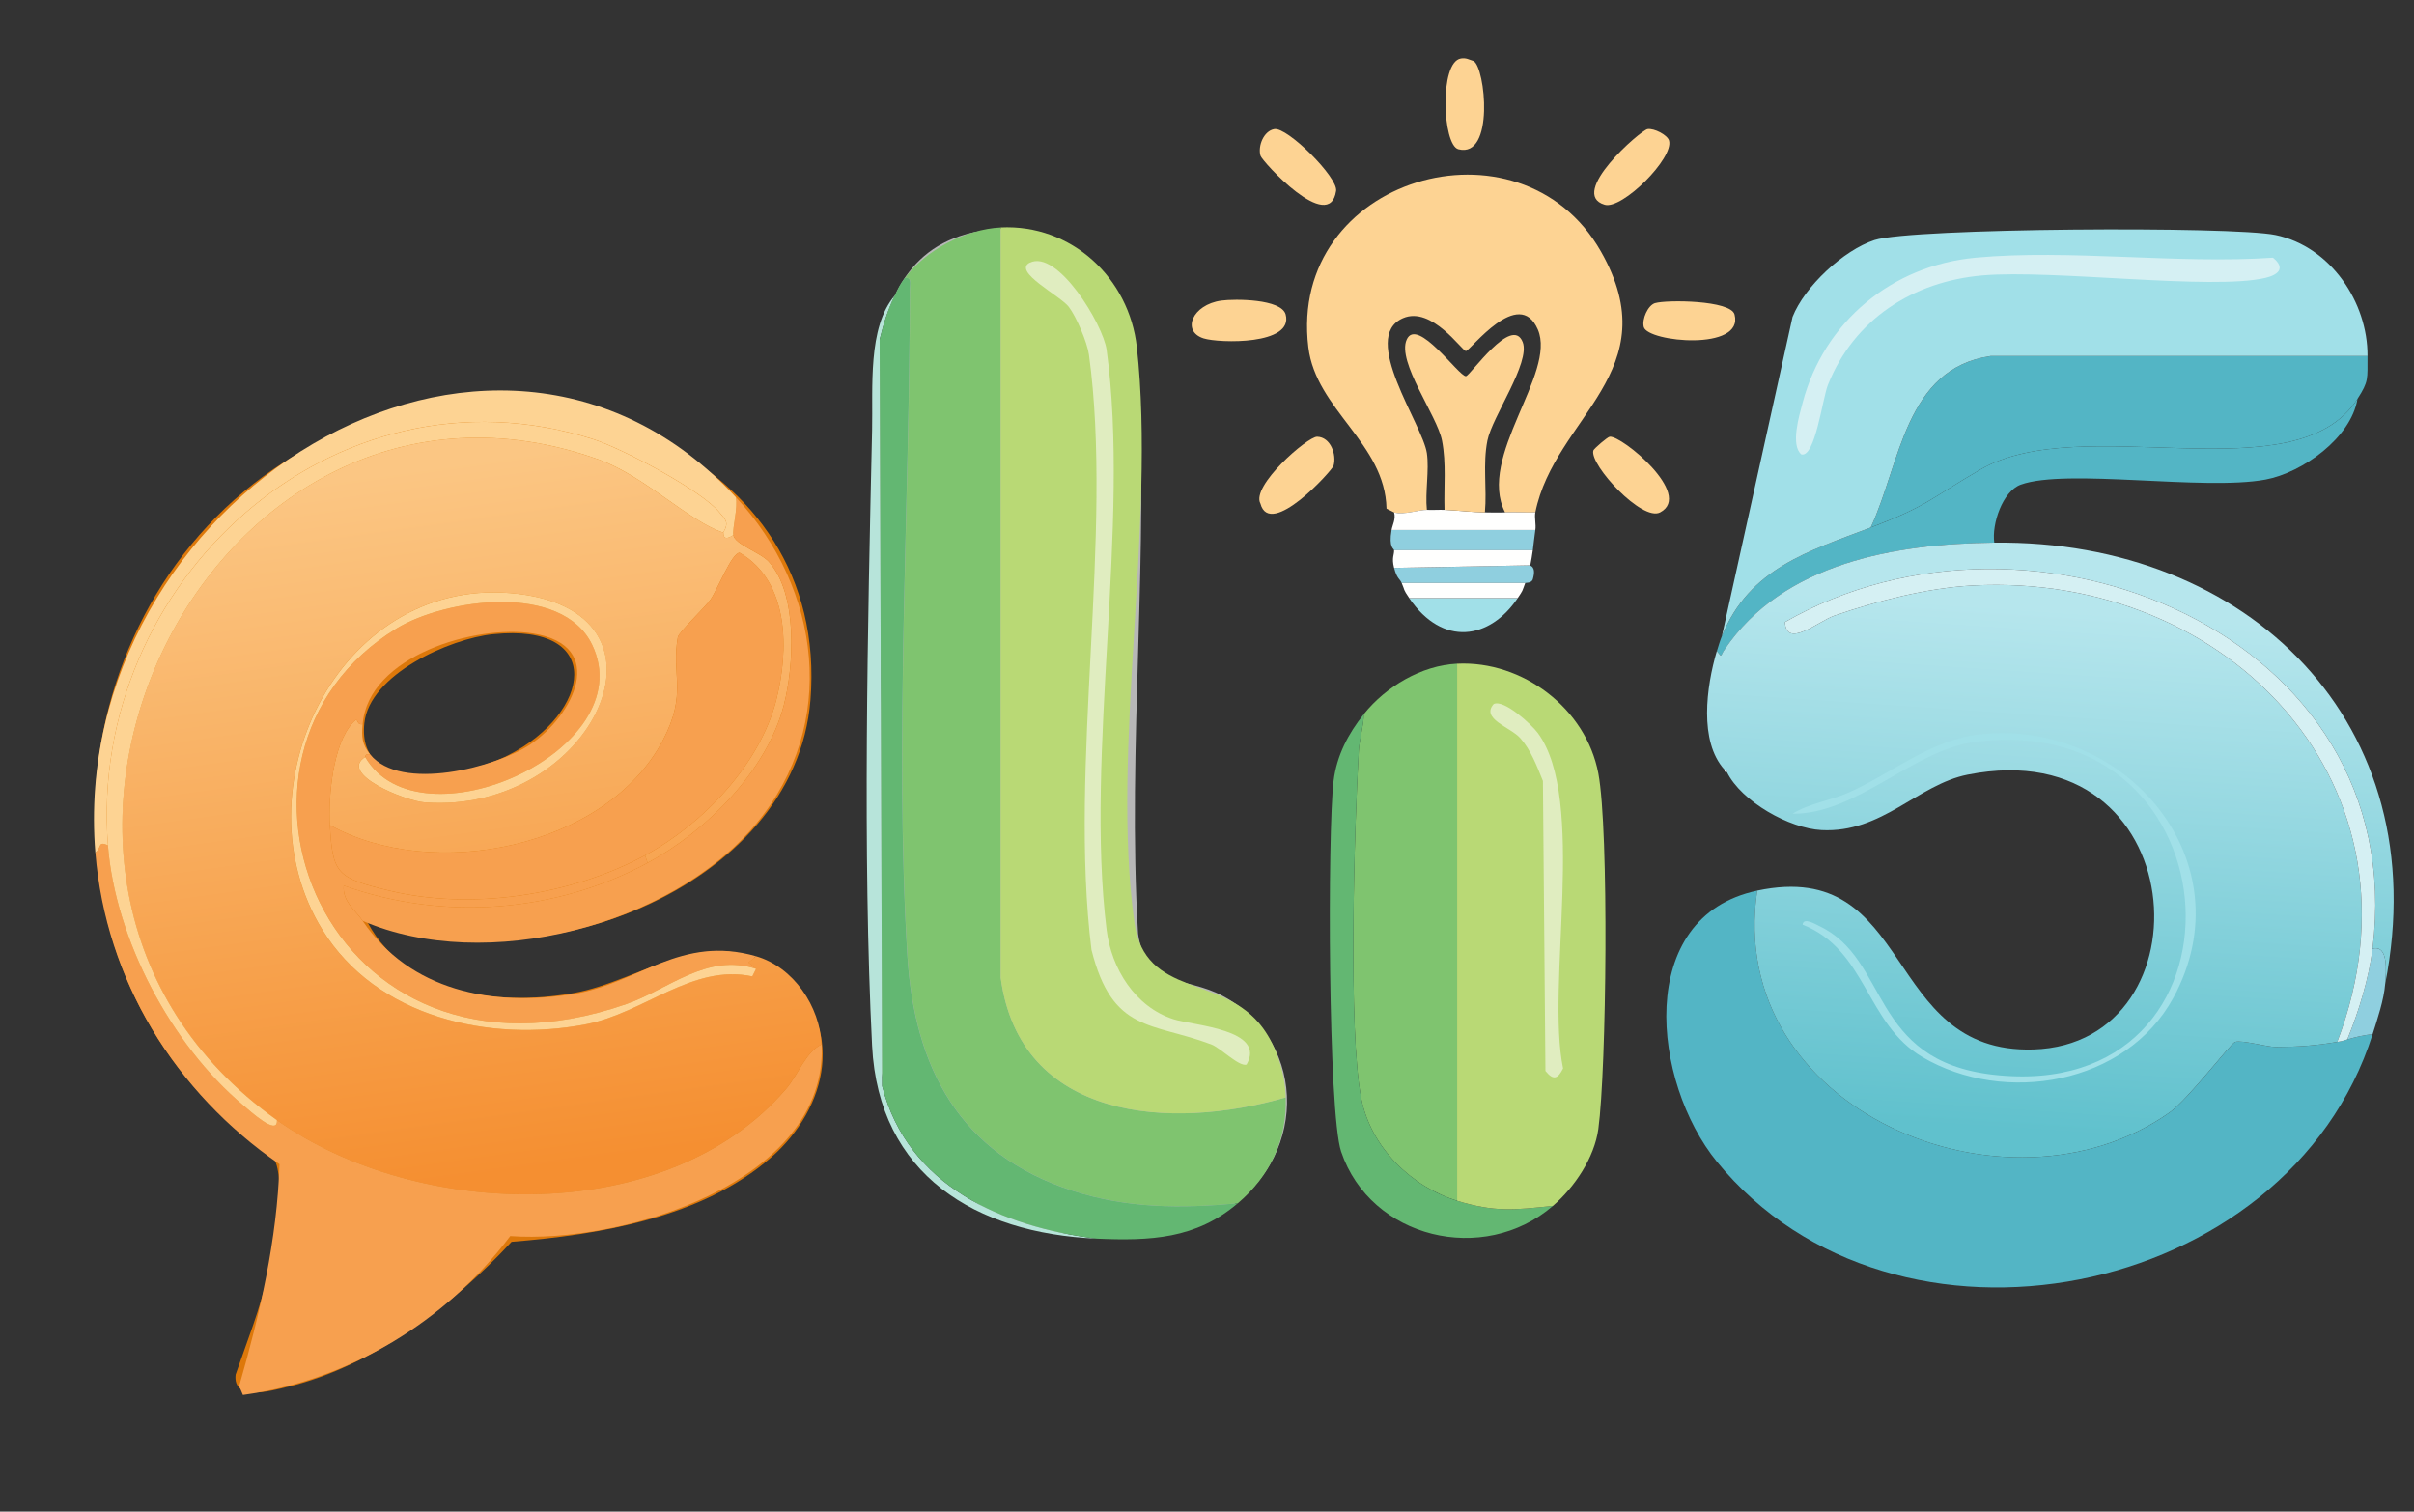
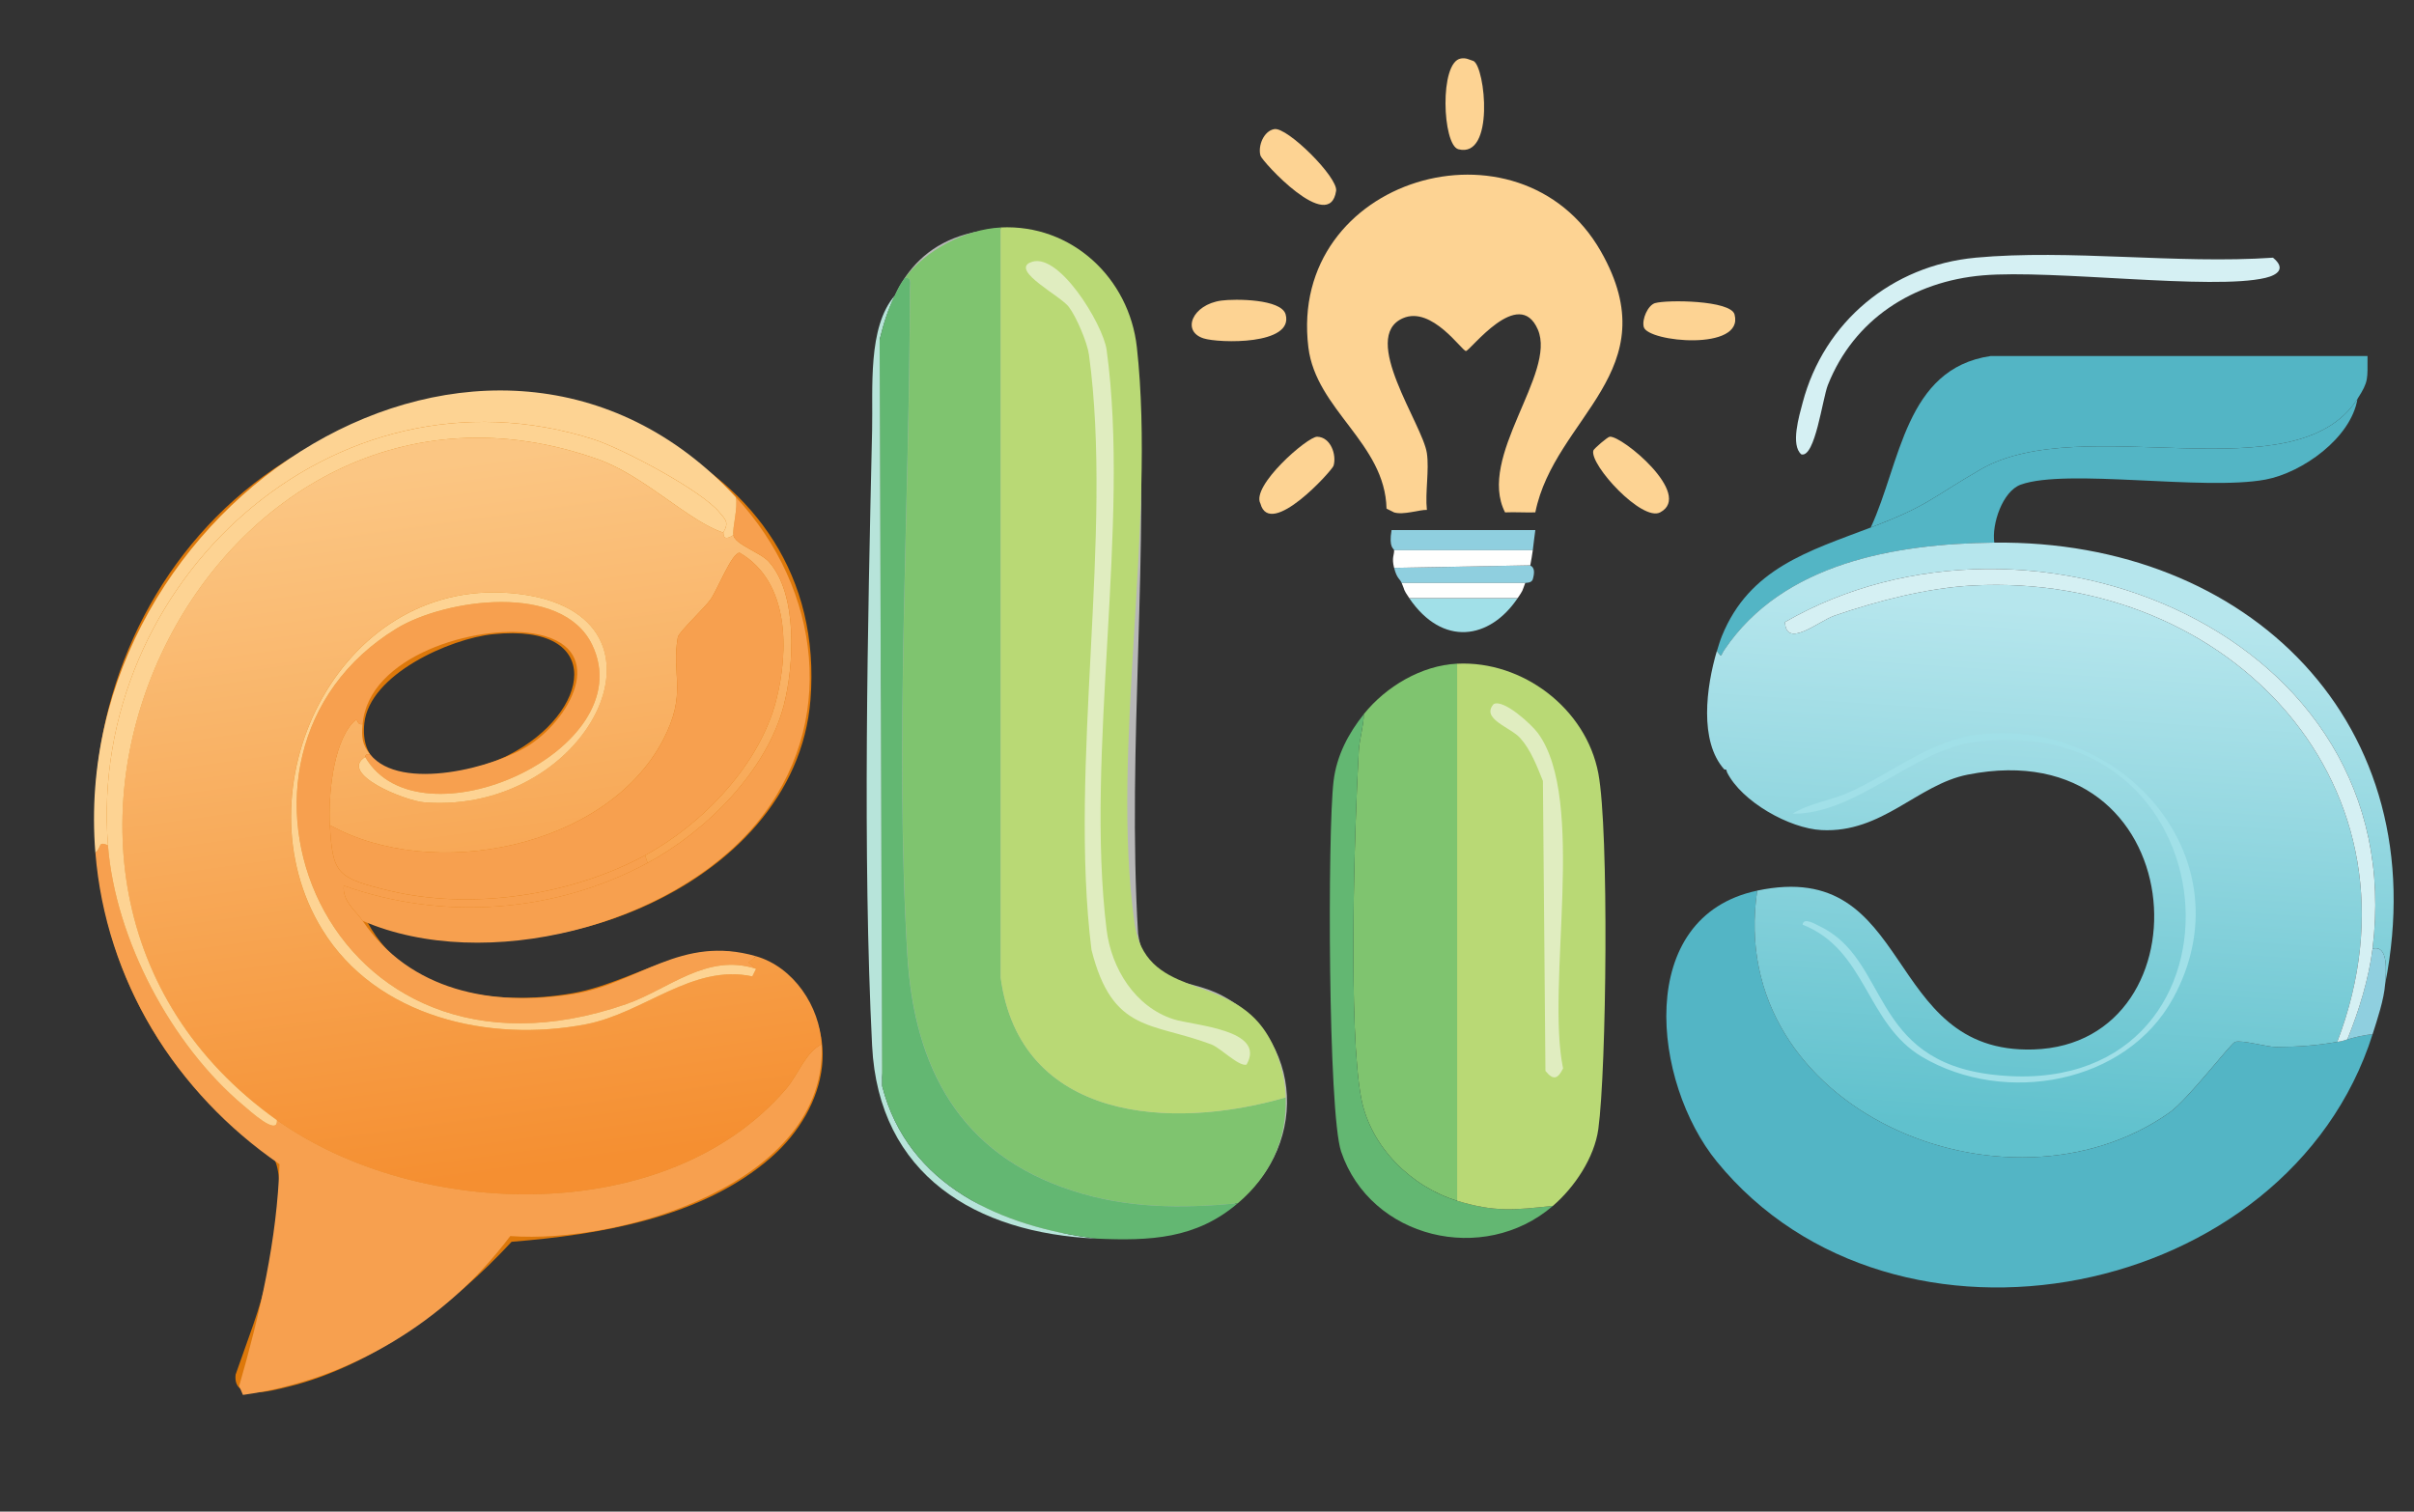
<svg xmlns="http://www.w3.org/2000/svg" id="Ebene_1" version="1.1" viewBox="0 0 709 444">
  <rect x="0" y="0" width="709" height="444" fill="#333333" stroke="none" />
  <defs>
    <style>
      .st0 {
        fill: #e0edc0;
      }

      .st1 {
        fill: url(#Unbenannter_Verlauf);
      }

      .st2 {
        fill: #fdd393;
      }

      .st3 {
        fill: url(#Unbenannter_Verlauf_2);
      }

      .st4 {
        fill: #63b772;
      }

      .st5 {
        fill: #f7a04f;
      }

      .st6 {
        fill: #7fc46f;
      }

      .st7 {
        fill: #b7e4da;
      }

      .st8 {
        fill: #fffffe;
      }

      .st9 {
        fill: #b7b7b7;
      }

      .st10 {
        fill: #a1e0e8;
      }

      .st11 {
        fill: #53b5c5;
      }

      .st12 {
        fill: #dd780a;
      }

      .st13 {
        fill: #8fcfdf;
      }

      .st14 {
        fill: #b9d975;
      }

      .st15 {
        fill: #d5f0f3;
      }
    </style>
    <linearGradient id="Unbenannter_Verlauf" data-name="Unbenannter Verlauf" x1="123.05" y1="-274.69" x2="151.87" y2="-67.82" gradientTransform="translate(0 412)" gradientUnits="userSpaceOnUse">
      <stop offset="0" stop-color="#fbc683" />
      <stop offset="1" stop-color="#f58f31" />
    </linearGradient>
    <linearGradient id="Unbenannter_Verlauf_2" data-name="Unbenannter Verlauf 2" x1="606.17" y1="-232.66" x2="595.84" y2="-79.69" gradientTransform="translate(0 412)" gradientUnits="userSpaceOnUse">
      <stop offset="0" stop-color="#b6e6ed" />
      <stop offset="1" stop-color="#60c1cd" />
    </linearGradient>
  </defs>
  <path class="st12" d="M107,269.01c10.72,22.97,38.66,26.67,61.23,22.72,20.88-3.66,40.65-22.03,61.25-5.71,19.21,15.22,13.67,39.37-3.01,53.95-20.26,17.71-50.25,22.69-76.22,24.78-17.02,18.41-40.69,36.51-65.47,42.53-4.75,1.15-16.48,4.6-15.58-3.53,3.38-9.82,7.27-19.34,9.48-29.56,1.6-7.41,5.89-29.08,1.25-34.63-4.2-5.02-14.22-11.07-19.45-16.55C3.17,263.03,24.25,159.31,100.33,126.83c58.86-25.13,143.5,5.75,137.71,78.71-4.46,56.26-84.14,85.32-131.04,63.47h0ZM144.79,186.29c-12.7,1.3-36.33,11.82-37.79,26.2-2.23,21.98,29.89,15.64,42.32,9.32,24.29-12.35,28.79-38.93-4.52-35.52h0Z" />
  <path class="st9" d="M293.83,67.24c23.21-1.12,38.69,17.22,40.21,39.22,3.77,54.41-3.12,112.94.22,167.78,2.33,16.25,13.66,12.31,24.76,18.24,26.05,13.93,24.68,49.32-.33,63.71-12.43,7.15-35.91,7.16-50.07,5.69-23.23-2.42-48.09-28.47-50.5-51.5-4.9-46.77,4.27-100.5-1.16-147.84,1.61-31.79-11.23-92.98,36.87-95.3h0Z" />
  <g id="Generatives_Objekt">
    <path class="st7" d="M262.8,86.8c-2.04,4.26-3.33,8.37-4.44,12.96l.74,219.24c7.55,29.43,35.28,41.38,62.96,44.81-35.43-1.54-64.01-18.68-65.92-56.66-2.82-56.23-1.29-123.93,0-180.72.28-12.41-1.37-30.31,6.67-39.63h0Z" />
    <g>
      <g>
        <path class="st1" d="M212.43,156.43c.2.07-.43,2.92,2.96.74.43,2.73,7.97,5.13,10.37,7.78,8.64,9.51,7.45,30.66,4.44,42.22-5.04,19.36-22.86,37.04-40,46.29l-.74-2.22c16.89-9.14,33.66-26.6,38.51-45.55,3.73-14.55,3.94-34.83-10.74-43.33-2.27-.06-6.46,10.72-8.52,13.7-1.65,2.38-9.36,9.61-9.63,11.11-2,11.17,2.95,16.36-4.44,30.37-16.68,31.61-67.6,41.62-97.77,24.81-.46-8.27.82-23.53,6.67-30,2.06-2.28.74.74,2.96.37-.32,3.84-.19,5.89,2.22,8.89-1.45-.43-1.41.7-1.48.74-7.91,4.96,11.73,12.9,17.41,13.33,49.49,3.79,78.16-57.14,25.18-61.48-50.8-4.16-80.46,57.9-55.18,98.88,15.88,25.74,49.15,33.21,77.4,27.78,17.16-3.3,31.27-17.84,48.88-14.07l1.11-2.22-2.22-1.85,2.22-1.85c11.01,3.16,18.76,14.73,19.26,25.92-4.6,2.05-6.91,8.91-10.37,12.96-34.84,40.89-108.31,38.67-149.62,9.26-100.11-71.3-19.3-234.58,94.44-194.06,13.49,4.81,26.6,18.22,36.66,21.48h.02Z" />
        <path class="st5" d="M31.71,248.27c2.13,27.53,18.57,58.56,39.63,76.29,1.91,1.61,10.38,9.4,10,4.44,41.3,29.41,114.77,31.63,149.62-9.26,3.45-4.05,5.77-10.91,10.37-12.96,1.8,40.76-59.02,58.63-91.47,56.29-18.89,25.14-47.24,42.33-78.51,46.66l-1.11-2.59c6.08-21.16,11.17-43.12,11.85-65.18-30.59-21.03-51.04-54.07-54.07-91.47,1.99-1.75.63-3.47,3.7-2.22h0Z" />
        <path class="st5" d="M107.26,222.35c.07-.04.03-1.17,1.48-.74,8.89,11.05,36.83,3.86,47.03-2.96,12.65-8.46,22.98-29.03.74-32.59-16.74-2.68-48.33,6.55-50,26.66-2.22.37-.9-2.65-2.96-.37-5.84,6.47-7.13,21.73-6.67,30,.8,14.35,2.04,15.53,17.41,19.26,24.21,5.87,53.46,1.38,75.18-10.37l.74,2.22c-27.23,14.7-60.13,17.09-89.25,6.67-.41,4.66,3.39,7.18,5.56,10.37,13.9,20.52,38.07,25.31,61.85,21.48,19.23-3.1,31.49-17.49,53.7-11.11l-2.22,1.85,2.22,1.85c-14.53-4.74-25.78,6.08-38.14,10.37-89.02,30.88-128.31-73.3-67.4-110.36,14.31-8.71,48.57-13.55,57.4,4.81,14.86,30.9-50.79,60.29-66.66,32.96h0Z" />
        <path class="st5" d="M106.52,270.49c-2.16-3.19-5.96-5.71-5.56-10.37,29.13,10.43,62.02,8.03,89.25-6.67,17.13-9.25,34.95-26.93,40-46.29,3.01-11.56,4.2-32.71-4.44-42.22-2.4-2.64-9.94-5.05-10.37-7.78-.32-2.05,1.41-8.09.74-11.11,24.93,26.9,30.26,66.61,5.93,95.92-24.89,29.97-79.5,44.11-115.54,28.52h0Z" />
        <path class="st2" d="M216.13,146.06c.67,3.02-1.06,9.06-.74,11.11-3.39,2.18-2.76-.68-2.96-.74,1.84-3.12.55-3.87-1.11-5.93-5.25-6.47-28.73-18.84-37.03-21.48C97.79,104.68,25.73,171.2,31.71,248.27c-3.07-1.25-1.72.47-3.7,2.22-8.37-103.4,116.14-182.13,188.13-104.43h0Z" />
        <path class="st5" d="M189.47,251.23c-21.72,11.75-50.97,16.24-75.18,10.37-15.37-3.73-16.6-4.9-17.41-19.26,30.17,16.81,81.09,6.8,97.77-24.81,7.39-14.01,2.44-19.2,4.44-30.37.27-1.5,7.98-8.73,9.63-11.11,2.06-2.98,6.25-13.76,8.52-13.7,14.68,8.5,14.47,28.78,10.74,43.33-4.85,18.95-21.62,36.41-38.51,45.55h0Z" />
        <path class="st2" d="M212.43,156.43c-10.07-3.26-23.17-16.67-36.66-21.48-113.74-40.52-194.55,122.76-94.44,194.06.38,4.96-8.09-2.84-10-4.44-21.06-17.73-37.49-48.75-39.63-76.29-5.97-77.07,66.09-143.59,142.58-119.25,8.31,2.64,31.79,15.01,37.03,21.48,1.66,2.05,2.95,2.81,1.11,5.93h.01Z" />
        <path class="st2" d="M107.26,222.35c15.87,27.33,81.52-2.06,66.66-32.96-8.83-18.36-43.09-13.52-57.4-4.81-60.91,37.06-21.62,141.24,67.4,110.36,12.37-4.29,23.62-15.11,38.14-10.37l-1.11,2.22c-17.61-3.76-31.72,10.77-48.88,14.07-28.25,5.44-61.52-2.04-77.4-27.78-25.28-40.98,4.38-103.04,55.18-98.88,52.98,4.34,24.31,65.26-25.18,61.48-5.68-.43-25.31-8.37-17.41-13.33Z" />
      </g>
      <g>
        <path class="st6" d="M293.91,66.81v220.35c5.7,42.2,50.13,44.96,83.7,35.18.37,12.52-4.55,23-14.07,31.11-16.66,1.52-32.4,1.51-48.51-3.7-33.09-10.7-46.51-36.06-48.51-69.25-3.79-62.74.68-132.12.74-195.54,0-1.33.71-3.67-1.48-3.33,6.15-8.24,17.84-14.31,28.15-14.81h-.02,0Z" />
        <path class="st4" d="M363.53,353.45c-12.32,10.49-25.71,11.05-41.48,10.37-27.67-3.44-55.41-15.38-62.96-44.81l-.74-219.24c1.12-4.59,2.4-8.7,4.44-12.96,1.1-2.29,1.38-3.07,2.96-5.18,2.19-.33,1.48,2,1.48,3.33-.06,63.42-4.53,132.8-.74,195.54,2,33.19,15.43,58.56,48.51,69.25,16.11,5.21,31.85,5.23,48.51,3.7h.02,0Z" />
        <g>
          <path class="st14" d="M377.6,322.34c-33.56,9.77-78,7.01-83.7-35.18V66.81c20.84-1.02,37.74,14.83,40,35.18,5.71,51.53-7.75,118-.74,168.87,3.11,22.53,26.03,15.1,37.77,31.11,4.14,5.64,6.46,13.39,6.67,20.37h0Z" />
          <path class="st0" d="M302.42,77.18c8.12-4.11,21.56,18.09,22.59,25.55,7.04,50.93-6.37,118.68,0,170.35,1.41,11.43,8.39,22.67,19.63,26.29,5.79,1.87,27.43,2.96,21.48,13.33-2.21.7-7.62-4.89-10.37-5.93-17.5-6.6-29.01-3.29-35.18-27.78-6.74-54.19,6.46-122.2-.74-174.8-.49-3.6-3.71-11.17-5.93-14.07-2.46-3.23-16.61-10.37-11.48-12.96v.02h0Z" />
        </g>
      </g>
    </g>
    <g>
      <g>
        <path class="st11" d="M686.46,306.04c2.15-.36,1.58-.36,2.96-.74,2.36-.64,4.94-1.35,7.41-1.48-24.86,78.31-140.51,101.19-192.57,37.4-19.02-23.3-24.36-71.97,11.85-79.62-9.61,64.28,73.19,99.01,121.1,65.18,5.43-3.83,17.91-20.29,19.26-20.74,1.94-.64,9.45,1.49,11.85,1.48,6.82-.03,11.45-.35,18.15-1.48h0Z" />
        <path class="st11" d="M695.35,104.58c-.04,6.78.43,7.34-2.96,12.59-18.37,28.47-80.63,3.27-110.73,20.74-15.03,8.72-15.26,10.57-32.22,17.04,8.78-18.89,10.06-46.65,35.18-50.37h110.73Z" />
        <path class="st11" d="M585.73,159.39c-29.33.34-62.1,6.05-79.25,31.48-1.35,2.01-.52,2.37-2.22.37.4-1.35.96-3.16,1.48-4.44,8.09-19.9,25.48-24.9,43.7-31.85,16.96-6.47,17.19-8.32,32.22-17.04,30.1-17.47,92.36,7.73,110.73-20.74-1.86,11.47-16.18,21.68-27.03,23.7-18.05,3.36-58.4-3.37-71.85,1.48-5.38,1.94-8.58,11.66-7.78,17.04h0Z" />
        <path class="st13" d="M700.53,289.01c-.34,4.58-2.29,10.38-3.7,14.81-2.47.13-5.05.84-7.41,1.48,3.35-8.19,6.32-17.88,7.41-26.66,4.76-1.16,3.97,6.8,3.7,10.37Z" />
        <g>
          <path class="st3" d="M585.73,159.39c74.71-.86,129.89,53.29,114.8,129.62.26-3.57,1.05-11.53-3.7-10.37,11.41-92.63-100.39-137.52-172.58-95.92.36,7.95,9.99-.32,14.44-1.85,12.7-4.37,27.31-8.18,40.74-8.89,75.53-3.98,135.47,59.44,107.03,134.06-6.7,1.13-11.33,1.45-18.15,1.48-2.4,0-9.91-2.12-11.85-1.48-1.35.45-13.83,16.9-19.26,20.74-47.91,33.83-130.71-.9-121.1-65.18,46.41-9.81,36.55,48.01,81.1,46.66,52.63-1.59,47.17-93.83-19.26-80.73-14.76,2.91-25.09,17.22-42.96,16.29-9.39-.48-23.47-8.33-27.78-17.04-.13-.26.09-.86-.74-.74-7.48-8.3-5.33-24.28-2.22-34.81,1.71,2,.87,1.64,2.22-.37,17.15-25.43,49.92-31.14,79.25-31.48h.02Z" />
-           <path class="st8" d="M507.22,226.79c-.85.13-.68-.68-.74-.74.83-.12.61.48.74.74Z" />
          <path class="st15" d="M696.83,278.64c-1.08,8.79-4.06,18.47-7.41,26.66-1.38.38-.82.38-2.96.74,28.44-74.63-31.5-138.04-107.03-134.06-13.43.71-28.04,4.52-40.74,8.89-4.45,1.53-14.09,9.8-14.44,1.85,72.19-41.6,183.99,3.29,172.58,95.92h0Z" />
          <path class="st10" d="M581.66,215.68c42.69-4.51,78.4,37.42,56.66,77.4-13.84,25.46-49.56,31.6-73.7,17.41-16.61-9.77-16.38-31.46-35.18-38.89.22-2.34,3.95-.03,4.81.37,20.81,9.74,14.61,39.49,51.11,43.7,79.05,9.12,73.4-107.9-5.18-97.77-18.37,2.37-34.85,21.28-53.7,21.11,4.88-3.05,11.34-3.9,16.67-6.3,12.65-5.69,24.09-15.51,38.51-17.04h0Z" />
        </g>
        <g>
-           <path class="st10" d="M695.35,104.58h-110.73c-25.13,3.72-26.41,31.47-35.18,50.37-18.22,6.95-35.61,11.95-43.7,31.85l20.74-93.7c3.5-8.93,14.97-19.63,24.07-22.59,10.86-3.54,105.14-4.12,117.77-1.48,16.19,3.38,27.13,19.78,27.03,35.55h0Z" />
          <path class="st15" d="M580.18,75.69c27.73-2.56,59.26,1.92,87.4,0,3.92,3.2,1.32,5.09-2.22,5.93-15.52,3.68-62.42-2.49-82.96-.74s-37.9,12.91-45.55,32.22c-1.6,4.04-3.73,21.39-7.78,20.37-3.25-2.71-.63-11.4.37-15.18,6.28-23.81,26.27-40.33,50.74-42.59h0Z" />
        </g>
      </g>
      <g>
        <path class="st6" d="M427.97,194.94v157.76c-13.35-4.08-25.35-15.64-28.15-30-3.9-20-2.03-79.77-.74-102.21.2-3.43,1.43-7.23,1.48-10.74,6.52-8.11,16.92-14.29,27.4-14.81h0Z" />
        <path class="st4" d="M427.97,352.71c11.04,3.38,16.89,2.71,28.15,1.48-20.42,17.58-53.59,9.61-62.22-15.92-3.85-11.38-4.02-93.98-2.22-108.88.9-7.43,4.34-13.97,8.89-19.63-.05,3.51-1.28,7.31-1.48,10.74-1.29,22.44-3.16,82.21.74,102.21,2.8,14.36,14.8,25.91,28.15,30h0Z" />
        <g>
          <path class="st14" d="M456.11,354.19c-11.26,1.23-17.11,1.89-28.15-1.48v-157.76c19.24-.95,37.88,13.16,41.48,32.22,3.16,16.75,2.4,86.82,0,104.43-1.15,8.43-6.98,17.12-13.33,22.59h0Z" />
          <path class="st0" d="M438.71,206.79c3.05-1.46,11.16,6.07,12.96,8.52,14.44,19.58,2.31,73.88,7.41,98.51-1.52,3.06-2.84,3.65-5.18.74l-.74-85.18c-1.75-4.28-3.53-9.1-6.67-12.59-2.91-3.24-11.66-5.63-7.78-10h0Z" />
        </g>
        <g>
          <path class="st2" d="M450.93,150.5c-2.95.09-5.94-.13-8.89,0-8.34-16.29,15.2-40.8,9.63-53.7s-19.8,6.17-21.11,6.3c-1.11.1-10.01-13.35-18.52-9.63-12.75,5.57,5.8,31.16,7.04,39.63.73,4.99-.54,11.49,0,16.67-2.07-.09-6.88,1.58-9.63.74l-2.22-1.11c-.43-19.26-20.71-28.98-22.96-47.4-6.09-49.87,62.19-69.81,85.92-28.15,20.09,35.28-13.59,48.55-19.26,76.66h0Z" />
          <path class="st2" d="M472.78,128.28c3.48-.43,24.69,17.02,14.81,22.22-5.31,2.8-20.7-13.93-19.63-18.15.14-.55,4.16-3.99,4.81-4.07h.01Z" />
          <path class="st2" d="M358.71,88.29c3.96-.54,17.64-.52,18.89,4.07,2.45,9.05-19.54,8.46-24.07,7.04-6.62-2.08-3.34-9.95,5.18-11.11h0Z" />
          <path class="st2" d="M386.86,128.28c3.95.1,5.76,5.28,4.81,8.52-.41,1.39-18.66,21.63-21.48,11.11-2.84-5.14,13.84-19.7,16.67-19.63Z" />
          <path class="st2" d="M374.27,37.92c3.83-.66,18.76,14.2,18.15,18.15-1.94,12.94-21.73-8.63-22.22-10.37-.79-2.83.95-7.24,4.07-7.78Z" />
-           <path class="st2" d="M483.89,37.92c1.94-.31,5.79,1.71,6.3,3.33,1.57,5.08-13.74,20.4-18.89,18.89-10.91-3.2,10.59-21.9,12.59-22.22h0Z" />
          <path class="st13" d="M450.93,155.69c-.25,1.55-.55,4.62-.74,5.93h-40.74c-.04-.58-1.64-.58-.74-5.93h42.22,0Z" />
          <path class="st2" d="M486.11,89.03c3.44-1.02,22.2-.87,23.33,3.33,2.93,10.85-25.46,8.15-26.66,3.7-.61-2.28,1.2-6.4,3.33-7.04h0Z" />
          <path class="st2" d="M429.08,17.18c1.58-.25,2.36.34,3.7.74,3.46,1.85,6.26,28.68-4.44,25.92-4.7-1.21-5.66-25.66.74-26.66Z" />
          <path class="st10" d="M445.74,175.69c-8.17,12.15-22.02,14.42-31.85,0h31.85Z" />
-           <path class="st8" d="M424.26,149.76c3.9.14,7.84.7,11.85.74,2.18.02,3.65.1,5.93,0,2.94-.13,5.94.09,8.89,0-.3,1.49.26,3.62,0,5.18h-42.22c.25-1.49,1.31-3.22.74-5.18,2.75.84,7.56-.83,9.63-.74,1.85.08,3.54-.06,5.18,0Z" />
          <path class="st13" d="M449.45,166.06c-.05.24,1.85.25.74,4.07-.36,1.25-2.18.99-2.22,1.11h-36.29c-.58-1.33-1.39-1.21-2.22-4.44l40-.74h0Z" />
          <path class="st8" d="M450.19,161.61c-.2,1.4-.46,3.08-.74,4.44l-40,.74c-.78-3.05.09-3.83,0-5.18h40.74Z" />
          <path class="st8" d="M447.97,171.24c-1.01,2.66-.55,1.96-2.22,4.44h-31.85c-1.89-2.78-1.19-2.07-2.22-4.44h36.29Z" />
-           <path class="st2" d="M436.11,150.5c-4.01-.04-7.95-.6-11.85-.74-.21-6.75.57-13.68-.74-20.37-1.45-7.38-13.29-23.06-10.37-29.63,3.07-6.9,15.41,10.95,17.41,10.74,1.23-.13,13.53-18.1,16.67-10,2.32,6-8.97,21.89-10.37,28.89s-.11,14.13-.74,21.11h-.01Z" />
        </g>
      </g>
    </g>
  </g>
</svg>